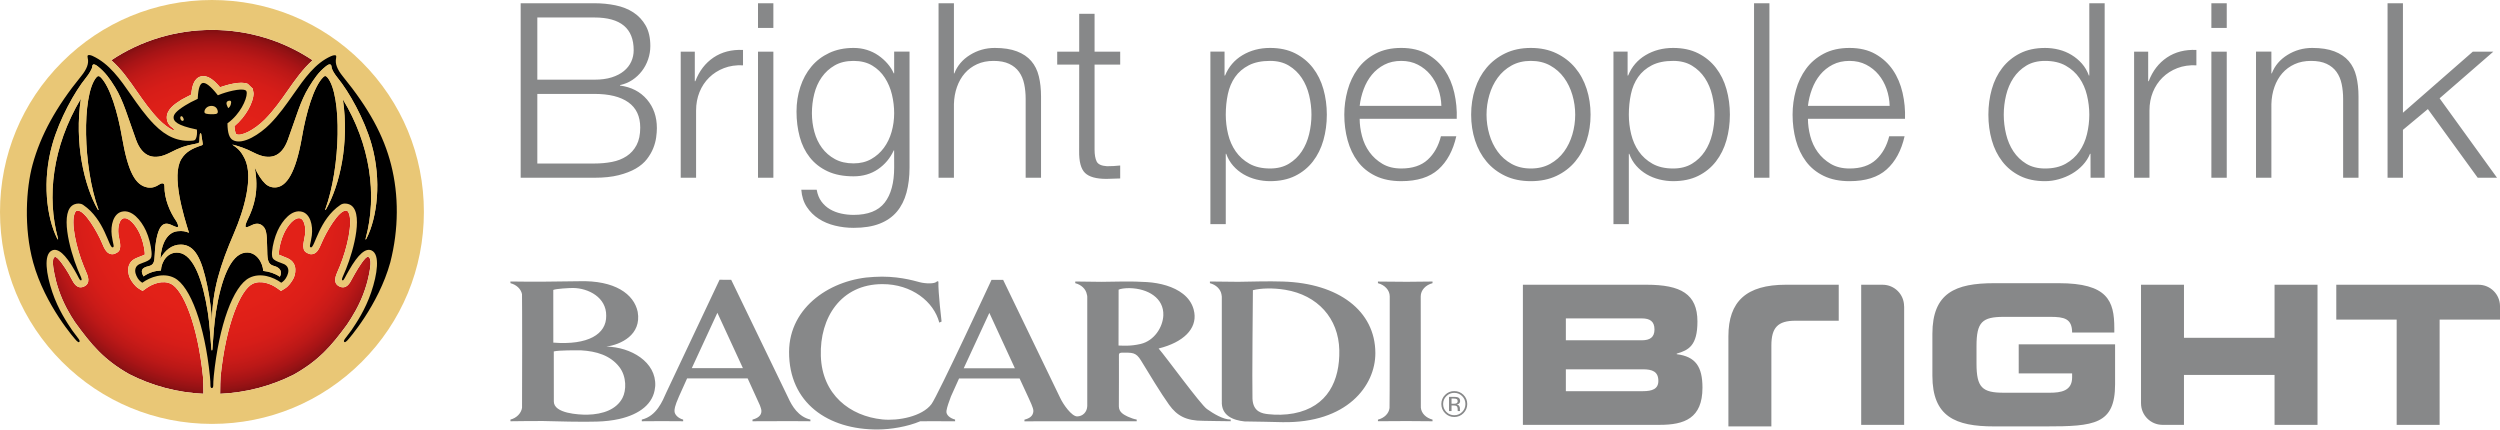
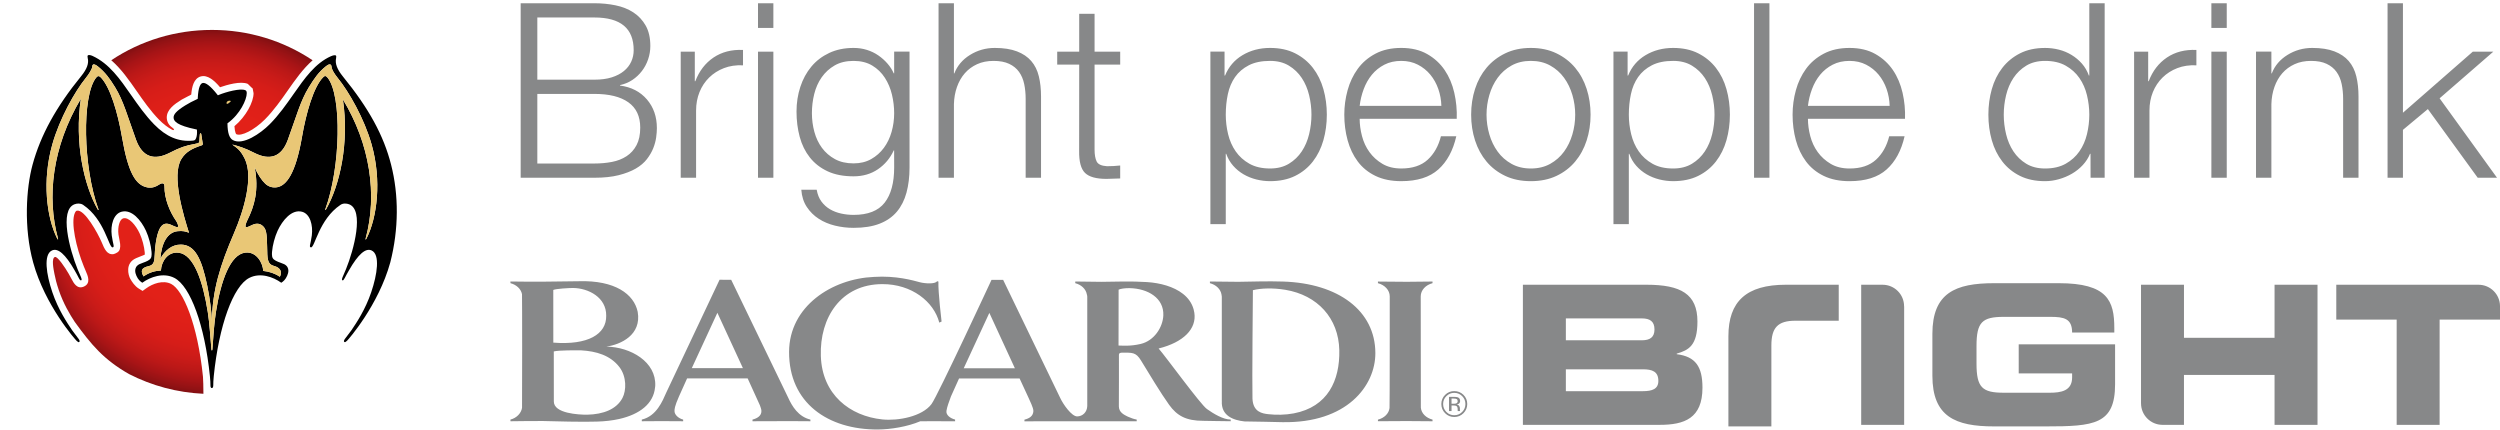
<svg xmlns="http://www.w3.org/2000/svg" xmlns:ns1="http://ns.adobe.com/AdobeSVGViewerExtensions/3.0/" version="1.1" id="Layer_1" width="588.484" height="101.102" viewBox="0 0 588.484 101.102" style="overflow:visible;enable-background:new 0 0 588.484 101.102;" xml:space="preserve">
  <path style="fill:#878889;" d="M394.691,83.377v-0.135c2.829-0.82,4.875-1.913,4.875-7.562c0-6.47-3.916-8.655-11.979-8.655h-29.108  v32.982h32.205c5.783,0,10.066-1.506,10.066-8.748C400.75,86.296,399.112,83.925,394.691,83.377z M368.592,74.951h17.898  c1.869,0,2.963,0.684,2.963,2.596c0,1.869-1.094,2.553-2.963,2.553h-17.898V74.951z M386.721,92.08h-18.129v-5.147h18.129  c2.184,0,3.645,0.502,3.645,2.732C390.366,91.578,388.905,92.08,386.721,92.08z M475.193,87.889h12.571v0.958  c0,3.187-2.642,3.599-5.285,3.599h-10.797c-5.101,0-6.423-1.231-6.423-6.879v-4.1c0-5.649,1.322-6.881,6.423-6.881h10.981  c3.231,0,5.101,0.411,5.101,3.691h9.932v-1.048c0-6.423-1.595-10.568-13.075-10.568h-15.217c-9.112,0-14.531,2.277-14.531,11.936  v9.838c0,9.66,5.419,11.937,14.531,11.937h12.166c11.388,0,16.309-0.453,16.309-9.933v-9.381h-22.686V87.889z M535.417,79.509  h-21.324V67.025H503.98v27.937l0.005,0.006c0.013,2.779,2.264,5.027,5.039,5.038l0.005,0.003h5.063v-5  c0-0.021,0.007-0.038,0.007-0.058c0-0.021-0.007-0.041-0.007-0.06v-6.637h21.324v11.754h10.112V67.025h-10.112V79.509z   M448.208,72.084c0-2.795-2.266-5.056-5.054-5.056c-0.025,0-5.042-0.003-5.042-0.003v32.982h10.112V72.136l-0.017-0.031V72.084z   M406.855,79.143v21.229h10.115V81.329c0-4.192,1.502-5.832,5.646-5.832h10.025c0.062,0,0.12,0.007,0.184,0.007v-8.48h-12.438  C411.092,67.023,406.855,70.942,406.855,79.143z M588.484,72.043c-0.021-2.773-2.276-5.015-5.055-5.015  c-0.008,0-0.015,0.001-0.025,0.001l-0.002-0.004h-33.455v8.199h14.213v24.783h10.111V75.225h14.213v-3.179V72.043z M343.701,94.381  c0-0.415-0.172-0.7-0.52-0.846c-0.193-0.076-0.499-0.117-0.914-0.117h-1.175v3.348h0.591v-1.318h0.468  c0.312,0,0.532,0.033,0.656,0.108c0.213,0.124,0.319,0.378,0.319,0.767v0.263l0.009,0.108c0.006,0.012,0.009,0.028,0.012,0.036  c0,0.013,0.005,0.029,0.009,0.036h0.547l-0.017-0.039c-0.013-0.026-0.025-0.09-0.03-0.178c-0.007-0.09-0.007-0.169-0.007-0.252  v-0.245c0-0.167-0.06-0.338-0.188-0.515c-0.118-0.178-0.31-0.285-0.572-0.331c0.206-0.03,0.368-0.084,0.483-0.16  C343.591,94.907,343.701,94.685,343.701,94.381z M342.78,94.96c-0.129,0.049-0.314,0.079-0.563,0.079h-0.535v-1.221h0.505  c0.326,0,0.564,0.043,0.713,0.127c0.15,0.085,0.225,0.248,0.225,0.487C343.125,94.693,343.007,94.866,342.78,94.96z M342.325,92.062  c-0.842,0-1.561,0.293-2.152,0.885c-0.597,0.598-0.894,1.314-0.894,2.153c0,0.846,0.296,1.566,0.888,2.163  c0.594,0.601,1.312,0.896,2.158,0.896c0.847,0,1.564-0.295,2.164-0.896c0.593-0.599,0.891-1.317,0.891-2.163  c0-0.842-0.298-1.562-0.891-2.153C343.889,92.355,343.172,92.062,342.325,92.062z M344.184,96.968  c-0.508,0.521-1.13,0.773-1.859,0.773c-0.732,0-1.347-0.253-1.861-0.773c-0.506-0.513-0.762-1.137-0.762-1.867  c0-0.728,0.258-1.347,0.771-1.857c0.511-0.517,1.128-0.769,1.853-0.769c0.729,0,1.346,0.252,1.859,0.769  c0.508,0.511,0.766,1.13,0.766,1.857C344.95,95.831,344.692,96.455,344.184,96.968z M185.515,93.572l-13.397-27.713l-2.738-0.005  c0,0-9.096,19.276-12.528,26.521c-0.905,2.059-2.311,5.562-5.776,6.392v0.391l4.602-0.029l5.134,0.029v-0.391  c-1.175-0.305-2.089-1.205-2.036-2.08c0.021-0.362-0.025-0.938,1.056-3.376c0.264-0.631,0.987-2.22,1.908-4.237h14.256  c0,0,2.633,5.743,2.88,6.326c0.111,0.288,0.4,1.082,0.357,1.384c0,1.074-0.921,1.679-2.096,1.983v0.391l9.023-0.029l4.605,0.029  v-0.391C187.904,98.081,186.446,95.613,185.515,93.572z M162.843,86.663c2.65-5.77,6.024-13.034,6.024-13.034l6.012,13.034H162.843z   M154.193,91.203c0.01-0.12,0.04-0.23,0.046-0.352c0.27-5.68-5.773-9.162-11.51-9.264c3.408-0.476,8.315-2.743,7.385-8.172  c-0.872-4.186-5.359-7.476-13.852-7.215c-5.443,0.104-11.211,0.148-16.104,0.062v0.396c1.412,0.364,2.475,1.354,2.719,2.585  c0.048,0.185,0.05,26.602,0.008,26.766c-0.203,1.274-1.282,2.387-2.727,2.758v0.395c3.241-0.04,5.256-0.069,7.722-0.055  c2.183,0.068,9.837,0.261,12.654,0.132c1.882-0.051,3.641-0.255,5.23-0.614C150.574,97.535,153.829,95.037,154.193,91.203z   M130.239,68.254c0.578-0.29,3.713-0.466,4.671-0.466c3.603,0.051,7.848,2.209,7.786,6.538c0.083,4.336-4.291,6.971-12.449,6.325  C130.25,79.76,130.239,68.254,130.239,68.254z M146.525,93.679c-1.389,2.65-4.491,3.856-8.312,3.938  c-1.982,0.009-7.879-0.274-7.843-3.133l-0.012-11.758c1.079-0.301,5.41-0.275,6.473-0.255c3.519,0.207,6.839,1.15,8.988,3.954  C147.525,88.672,147.457,91.901,146.525,93.679z M324.358,66.276v0.383c1.6,0.411,2.778,1.64,2.778,3.107v0.005  c0.009,0.1,0.003,26.108-0.049,26.273c-0.157,1.323-1.254,2.356-2.729,2.739v0.371c2.708-0.022,4.724-0.026,6.808-0.039  c2.302,0.013,3.859,0.031,6.042,0.046v-0.39c-1.506-0.386-2.614-1.448-2.749-2.796c-0.021-0.323-0.029-26.188-0.029-26.21  c0-1.468,1.175-2.696,2.778-3.107v-0.388c-2.183,0.023-3.74,0.055-6.042,0.063C329.082,66.32,327.066,66.295,324.358,66.276z   M272.732,82.034c5.864-1.46,8.988-4.629,8.407-8.418c-0.039-0.273-0.098-0.542-0.168-0.8c-0.416-1.501-1.305-2.7-2.493-3.637  c-2.198-1.733-5.41-2.585-8.489-2.78c-3.769-0.24-7.105-0.103-10.738-0.057c-2.055-0.013-3.625-0.064-6.141-0.079v0.396  c1.432,0.366,2.498,1.374,2.725,2.63c0.051,0.161,0.094,0.349,0.098,0.55v25.732c-0.038,1.437-1.076,2.433-2.371,2.45  c-1.292,0.014-3.313-2.841-4.036-4.43l-13.392-27.711l-2.737-0.007c0,0-12.676,27.307-14.129,29.246  c-2.21,2.946-7.865,3.992-11.566,3.613c-7.633-0.783-14.193-5.834-14.482-14.94c-0.3-9.04,4.75-16.893,14.475-16.912  c6.923-0.016,12.13,4.136,13.406,9.063c0.022,0,0.54-0.251,0.54-0.251s-0.84-6.987-0.747-9.415c-0.007,0.015-0.312-0.08-0.319-0.077  c-0.421,0.716-2.878,0.549-4.03,0.244c-1.658-0.444-5.607-1.596-10.818-1.261c-9.895,0.417-19.95,6.916-19.985,17.657  c-0.037,12.026,9.172,18.313,20.863,18.26c3.083-0.015,7.004-0.658,10.015-1.934l3.073-0.018l5.129,0.025v-0.408  c-1.17-0.305-2.185-1.083-2.031-2.062c0.154-0.975,0.573-2.062,1.052-3.374c0.27-0.628,0.988-2.222,1.909-4.236h14.255l2.076,4.485  c0.26,0.657,1.217,2.437,1.166,3.222c-0.076,1.165-0.925,1.686-2.102,1.99v0.384l26.427-0.014l-0.004-0.395  c-0.613-0.1-1.343-0.354-2.084-0.684c-0.903-0.454-2.09-0.983-2.115-2.419c0.002,0.005,0.042-12.186,0.016-12.172  c0.026-0.346,0.251-0.434,0.634-0.467c2.466,0,3.338-0.185,4.567,1.846c1.683,2.771,4.749,7.842,6.613,10.421  c1.862,2.583,3.983,3.771,8.053,3.771c1.865,0,3.306,0.098,6.443,0.098v-0.395c-1.783,0-4.071-1.391-5.596-2.482  C282.575,95.193,274.437,83.977,272.732,82.034z M226.857,86.683c2.651-5.769,6.028-13.033,6.028-13.033l6.009,13.033H226.857z   M268.498,80.964c-2.494,0.587-4.269,0.373-5.203,0.373c0,0,0.038-13.119,0.018-13.144c0.338-0.213,1.525-0.391,2.597-0.368  c4.305,0.093,8.092,2.337,7.93,6.4C273.729,77.051,271.677,80.222,268.498,80.964z M302.015,66.274  c-3.732-0.119-6.911,0.015-10.544,0.062c-2.062-0.013-4-0.053-6.665-0.072v0.396c1.442,0.369,2.521,1.404,2.729,2.675  c0.041,0.16,0.063,0.321,0.07,0.504v24.563h0.006c-0.195,3.438,2.662,4.517,5.339,4.8c3.081,0.029,6.313,0.123,8.882,0.174  c15.216,0.289,21.937-8.562,21.918-16.264C323.729,73.143,315.052,66.682,302.015,66.274z M304.548,97.306  c-2.019,0.382-4.162,0.397-5.996,0.19c-1.394-0.153-3.602-0.488-3.728-3.67c-0.11-3.566,0.101-25.517,0.101-25.517  c1.836-0.479,4.769-0.571,7.623-0.093c7.57,1.255,12.557,6.678,12.716,14.214C315.412,89.574,312.542,95.776,304.548,97.306z   M416.511,0.766h-3.62V41.84h3.62V0.766z M406.397,20.981c-0.537-1.898-1.363-3.568-2.477-5.007  c-1.111-1.438-2.504-2.579-4.173-3.424c-1.671-0.843-3.64-1.267-5.902-1.267c-2.42,0-4.579,0.567-6.479,1.698  c-1.9,1.131-3.273,2.733-4.117,4.804h-0.121v-5.638h-3.331v40.614h3.619v-16.56h0.102c0.383,1.074,0.931,2.014,1.641,2.818  c0.712,0.805,1.528,1.476,2.449,2.013c0.922,0.537,1.922,0.939,2.997,1.208c1.075,0.268,2.152,0.402,3.229,0.402  c2.266,0,4.235-0.412,5.906-1.236s3.062-1.957,4.179-3.396c1.113-1.438,1.939-3.107,2.478-5.005  c0.537-1.899,0.807-3.903,0.807-6.015C407.204,24.885,406.934,22.881,406.397,20.981z M403.039,31.575  c-0.366,1.516-0.942,2.868-1.729,4.058s-1.796,2.159-3.025,2.908c-1.23,0.748-2.709,1.122-4.438,1.122  c-1.921,0-3.543-0.374-4.868-1.122c-1.324-0.749-2.401-1.719-3.228-2.908s-1.42-2.542-1.787-4.058  c-0.364-1.516-0.547-3.041-0.547-4.578c0-1.688,0.165-3.298,0.491-4.834c0.325-1.534,0.892-2.879,1.699-4.029  c0.807-1.151,1.882-2.071,3.227-2.763s3.016-1.037,5.013-1.037c1.729,0,3.207,0.374,4.438,1.124  c1.229,0.747,2.238,1.718,3.025,2.905c0.787,1.19,1.363,2.542,1.729,4.059c0.365,1.517,0.548,3.042,0.548,4.575  C403.586,28.534,403.404,30.06,403.039,31.575z M224.547,24.521c0.038-1.457,0.278-2.81,0.72-4.058  c0.442-1.246,1.057-2.32,1.846-3.223c0.788-0.9,1.748-1.611,2.881-2.129c1.133-0.519,2.43-0.777,3.89-0.777  c1.459,0,2.679,0.229,3.659,0.69c0.98,0.46,1.758,1.094,2.334,1.899c0.577,0.807,0.981,1.756,1.211,2.849  c0.23,1.095,0.346,2.272,0.346,3.537v18.53h3.619V22.736c0-1.765-0.173-3.356-0.519-4.776c-0.346-1.419-0.941-2.617-1.787-3.597  c-0.845-0.977-1.969-1.734-3.371-2.272c-1.404-0.536-3.142-0.807-5.217-0.807c-2.113,0-4.054,0.549-5.821,1.644  c-1.767,1.094-2.998,2.544-3.689,4.348h-0.101V0.766h-3.618V41.84h3.618V24.521z M288.539,36.203h0.099  c0.385,1.074,0.932,2.014,1.643,2.818c0.711,0.805,1.528,1.476,2.449,2.013c0.923,0.537,1.922,0.939,2.999,1.208  c1.075,0.268,2.15,0.402,3.226,0.402c2.268,0,4.237-0.412,5.908-1.236c1.67-0.824,3.063-1.957,4.178-3.396  c1.113-1.438,1.939-3.107,2.477-5.005c0.538-1.899,0.808-3.903,0.808-6.015c0-2.108-0.27-4.112-0.807-6.012  c-0.537-1.898-1.363-3.568-2.476-5.007c-1.114-1.438-2.504-2.579-4.175-3.424c-1.669-0.843-3.638-1.267-5.902-1.267  c-2.419,0-4.579,0.567-6.479,1.698c-1.9,1.131-3.272,2.733-4.117,4.804h-0.12v-5.638h-3.332v40.614h3.619V36.203z M289.028,22.163  c0.327-1.534,0.893-2.879,1.7-4.029c0.806-1.151,1.882-2.071,3.226-2.763s3.016-1.037,5.014-1.037c1.729,0,3.208,0.374,4.438,1.124  c1.229,0.747,2.237,1.718,3.025,2.905c0.787,1.19,1.364,2.542,1.729,4.059c0.366,1.517,0.548,3.042,0.548,4.575  c0,1.537-0.183,3.062-0.548,4.578c-0.365,1.516-0.941,2.868-1.729,4.058c-0.788,1.189-1.797,2.159-3.025,2.908  c-1.229,0.748-2.709,1.122-4.438,1.122c-1.922,0-3.543-0.374-4.869-1.122c-1.327-0.749-2.4-1.719-3.227-2.908  c-0.827-1.189-1.422-2.542-1.788-4.058c-0.365-1.516-0.546-3.041-0.546-4.578C288.539,25.31,288.7,23.699,289.028,22.163z   M551.212,19.772c0.23,1.095,0.346,2.272,0.346,3.537v18.53h3.62V22.736c0-1.765-0.177-3.356-0.521-4.776  c-0.346-1.419-0.943-2.617-1.786-3.597c-0.847-0.977-1.97-1.734-3.372-2.272c-1.402-0.536-3.142-0.807-5.215-0.807  c-2.114,0-4.055,0.549-5.823,1.642c-1.766,1.094-2.999,2.542-3.688,4.345h-0.103v-5.121h-3.618v29.69h3.618V24.521  c0.037-1.457,0.279-2.81,0.721-4.058c0.441-1.246,1.058-2.32,1.846-3.223c0.787-0.9,1.749-1.611,2.882-2.129  c1.132-0.519,2.43-0.777,3.89-0.777c1.461,0,2.678,0.229,3.658,0.69c0.979,0.46,1.758,1.094,2.334,1.899  C550.579,17.73,550.983,18.68,551.212,19.772z M524.162,0.766h-3.618v5.81h3.618V0.766z M565.637,30.565l5.868-4.89l11.732,16.164  h4.545l-13.517-18.695l12.654-10.989h-4.831l-16.452,14.383V0.766h-3.62V41.84h3.62V30.565z M471.332,38.013  c1.109,1.438,2.5,2.571,4.168,3.396c1.667,0.824,3.633,1.236,5.894,1.236c1.073,0,2.156-0.153,3.249-0.46  c1.092-0.309,2.119-0.738,3.078-1.294c0.958-0.557,1.81-1.237,2.559-2.042c0.747-0.806,1.312-1.688,1.695-2.647h0.119l0.015,5.639  h3.316V0.766h-3.616v17.021h-0.102c-0.385-1.074-0.931-2.013-1.64-2.818c-0.711-0.806-1.526-1.486-2.446-2.042  c-0.922-0.557-1.908-0.97-2.965-1.237c-1.056-0.268-2.14-0.404-3.252-0.404c-2.263,0-4.229,0.424-5.899,1.267  c-1.667,0.845-3.059,1.985-4.172,3.424c-1.112,1.438-1.938,3.108-2.475,5.007c-0.537,1.899-0.805,3.903-0.805,6.012  c0,2.111,0.268,4.115,0.805,6.015C469.395,34.905,470.217,36.574,471.332,38.013z M472.217,22.422  c0.364-1.517,0.941-2.868,1.726-4.059c0.788-1.188,1.794-2.158,3.021-2.905c1.228-0.75,2.705-1.124,4.43-1.124  c1.919,0,3.539,0.374,4.861,1.124c1.324,0.747,2.396,1.718,3.222,2.905c0.825,1.19,1.42,2.542,1.785,4.059  c0.363,1.517,0.547,3.042,0.547,4.575c0,1.537-0.184,3.062-0.547,4.578c-0.365,1.516-0.96,2.868-1.785,4.058  s-1.897,2.159-3.222,2.908c-1.322,0.748-2.942,1.122-4.861,1.122c-1.725,0-3.202-0.374-4.43-1.122  c-1.227-0.749-2.232-1.719-3.021-2.908c-0.784-1.189-1.361-2.542-1.726-4.058c-0.363-1.516-0.546-3.041-0.546-4.578  C471.671,25.464,471.854,23.938,472.217,22.422z M524.162,12.158h-3.618V41.84h3.618V12.158z M254.022,35.497  c-0.039,2.531,0.421,4.265,1.38,5.204c0.958,0.938,2.645,1.407,5.062,1.407c0.536,0,1.073-0.017,1.61-0.05  c0.537-0.033,1.075-0.051,1.612-0.051v-3.049c-1.034,0.112-2.069,0.167-3.102,0.167c-1.302-0.076-2.115-0.45-2.441-1.12  c-0.326-0.671-0.488-1.601-0.488-2.789V15.205h6.032v-3.048h-6.032V3.245h-3.618v8.912h-5.177v3.048h5.177L254.022,35.497z   M145.634,41.236c1.588-0.403,2.93-0.921,4.021-1.553c1.092-0.635,1.963-1.374,2.615-2.216c0.65-0.846,1.149-1.698,1.493-2.562  c0.345-0.863,0.574-1.707,0.689-2.533c0.116-0.825,0.173-1.562,0.173-2.215c0-2.686-0.785-4.939-2.355-6.763  c-1.57-1.822-3.678-2.906-6.32-3.252v-0.114c1.075-0.229,2.041-0.633,2.905-1.208c0.862-0.574,1.611-1.275,2.244-2.099  c0.633-0.824,1.122-1.743,1.467-2.76c0.345-1.016,0.519-2.061,0.519-3.134c0-1.916-0.365-3.517-1.092-4.802  c-0.728-1.283-1.696-2.317-2.903-3.104c-1.207-0.786-2.607-1.342-4.197-1.667c-1.59-0.326-3.247-0.489-4.97-0.489h-17.36V41.84  h17.353C142.138,41.84,144.044,41.639,145.634,41.236z M126.483,4.116h13.437c6.163,0,9.245,2.563,9.245,7.693  c0,0.958-0.191,1.856-0.574,2.699c-0.384,0.842-0.958,1.579-1.723,2.209c-0.765,0.633-1.723,1.129-2.871,1.494  c-1.148,0.364-2.508,0.545-4.077,0.545h-13.437V4.116z M126.483,38.49V22.106h13.432c3.482,0,6.15,0.661,8.006,1.984  c1.857,1.321,2.785,3.305,2.785,5.948c0,1.649-0.287,3.02-0.861,4.111c-0.575,1.092-1.358,1.965-2.354,2.615  c-0.994,0.651-2.142,1.102-3.443,1.351c-1.302,0.25-2.679,0.374-4.133,0.374H126.483z M445.582,16.492  c-1.057-1.554-2.428-2.809-4.115-3.768s-3.721-1.44-6.099-1.44c-2.34,0-4.364,0.453-6.07,1.354  c-1.707,0.901-3.099,2.092-4.172,3.567c-1.075,1.478-1.872,3.156-2.389,5.035s-0.774,3.797-0.774,5.753  c0,2.111,0.258,4.115,0.774,6.015c0.519,1.897,1.316,3.566,2.392,5.005c1.073,1.438,2.465,2.571,4.171,3.396  c1.709,0.824,3.734,1.236,6.076,1.236c3.761,0,6.666-0.918,8.721-2.757c2.054-1.837,3.464-4.443,4.232-7.818h-3.619  c-0.576,2.301-1.613,4.142-3.112,5.522c-1.497,1.38-3.571,2.071-6.222,2.071c-1.73,0-3.209-0.364-4.438-1.094  c-1.229-0.729-2.247-1.651-3.055-2.766c-0.807-1.112-1.393-2.372-1.758-3.773c-0.363-1.4-0.547-2.755-0.547-4.061h22.85  c0.076-2.07-0.115-4.113-0.575-6.128C447.391,19.83,446.634,18.046,445.582,16.492z M425.579,24.922  c0.153-1.343,0.471-2.656,0.951-3.941c0.479-1.284,1.121-2.417,1.929-3.396c0.806-0.978,1.783-1.764,2.937-2.358  c1.15-0.595,2.476-0.893,3.973-0.893c1.457,0,2.762,0.298,3.915,0.893c1.15,0.595,2.131,1.381,2.938,2.358  c0.805,0.979,1.427,2.1,1.87,3.366c0.44,1.266,0.682,2.59,0.72,3.971H425.579z M366.375,41.408c1.746-0.824,3.214-1.947,4.405-3.367  c1.19-1.419,2.093-3.078,2.707-4.978c0.614-1.897,0.922-3.922,0.922-6.07c0-2.146-0.308-4.171-0.922-6.069s-1.517-3.559-2.707-4.978  c-1.191-1.419-2.659-2.551-4.405-3.396c-1.749-0.843-3.754-1.267-6.021-1.267c-2.266,0-4.271,0.424-6.02,1.267  c-1.747,0.845-3.215,1.977-4.406,3.396s-2.094,3.079-2.708,4.978c-0.613,1.898-0.921,3.923-0.921,6.069  c0,2.148,0.308,4.173,0.921,6.07c0.614,1.899,1.517,3.559,2.708,4.978c1.191,1.42,2.659,2.543,4.406,3.367  c1.748,0.824,3.754,1.236,6.02,1.236C362.621,42.645,364.625,42.232,366.375,41.408z M352.542,35.692  c-0.865-1.189-1.52-2.542-1.96-4.059c-0.442-1.516-0.662-3.062-0.662-4.637c0-1.572,0.22-3.116,0.662-4.632  c0.44-1.517,1.095-2.869,1.96-4.059c0.863-1.189,1.95-2.149,3.258-2.878s2.825-1.095,4.555-1.095c1.729,0,3.249,0.366,4.555,1.095  c1.308,0.729,2.393,1.688,3.258,2.878c0.866,1.189,1.518,2.542,1.962,4.059c0.441,1.516,0.662,3.06,0.662,4.632  c0,1.575-0.221,3.121-0.662,4.637c-0.444,1.517-1.096,2.869-1.962,4.059c-0.865,1.188-1.95,2.148-3.258,2.877  c-1.306,0.729-2.826,1.094-4.555,1.094c-1.729,0-3.247-0.364-4.555-1.094C354.492,37.841,353.405,36.881,352.542,35.692z   M342.805,32.069h-3.618c-0.577,2.301-1.613,4.142-3.112,5.522c-1.498,1.38-3.573,2.071-6.224,2.071  c-1.729,0-3.208-0.364-4.437-1.094c-1.229-0.729-2.248-1.651-3.054-2.766c-0.807-1.112-1.393-2.372-1.757-3.773  c-0.365-1.4-0.547-2.755-0.547-4.061h22.85c0.077-2.07-0.115-4.113-0.576-6.128c-0.459-2.012-1.217-3.796-2.271-5.35  c-1.056-1.554-2.427-2.809-4.116-3.768c-1.688-0.959-3.721-1.44-6.097-1.44c-2.34,0-4.365,0.453-6.07,1.354  c-1.708,0.901-3.098,2.092-4.172,3.567c-1.074,1.478-1.871,3.156-2.388,5.035c-0.519,1.879-0.778,3.797-0.778,5.753  c0,2.111,0.259,4.115,0.778,6.015c0.518,1.897,1.313,3.566,2.389,5.005c1.075,1.438,2.466,2.571,4.174,3.396  c1.708,0.824,3.733,1.236,6.074,1.236c3.761,0,6.668-0.918,8.722-2.757C340.626,38.051,342.037,35.444,342.805,32.069z   M321.006,20.98c0.479-1.284,1.123-2.417,1.929-3.396c0.807-0.978,1.786-1.764,2.936-2.358c1.152-0.595,2.476-0.893,3.975-0.893  c1.458,0,2.763,0.298,3.914,0.893c1.153,0.595,2.131,1.381,2.937,2.358c0.806,0.979,1.429,2.1,1.872,3.366  c0.441,1.266,0.681,2.59,0.72,3.971h-19.231C320.21,23.579,320.526,22.266,321.006,20.98z M190.639,37.073  c1.095,1.382,2.487,2.466,4.179,3.253c1.691,0.787,3.727,1.18,6.109,1.18c2.191,0,4.102-0.557,5.735-1.668  c1.634-1.112,2.872-2.591,3.718-4.43h0.092l0.009,4.026c0,3.603-0.748,6.361-2.243,8.277c-1.496,1.914-3.932,2.873-7.307,2.873  c-0.997,0-1.974-0.105-2.933-0.317c-0.959-0.21-1.831-0.547-2.618-1.005c-0.787-0.462-1.458-1.066-2.014-1.813  c-0.557-0.748-0.929-1.677-1.121-2.79h-3.625c0.115,1.573,0.546,2.925,1.295,4.057c0.747,1.131,1.688,2.061,2.818,2.789  c1.131,0.729,2.407,1.266,3.825,1.61c1.419,0.346,2.876,0.519,4.372,0.519c2.416,0,4.459-0.325,6.127-0.979  c1.667-0.651,3.02-1.592,4.054-2.818c1.034-1.228,1.79-2.725,2.269-4.488c0.478-1.765,0.718-3.739,0.718-5.928V12.149h-3.619v5.12  h-0.101c-0.346-0.805-0.835-1.573-1.471-2.302c-0.633-0.729-1.354-1.371-2.16-1.927c-0.809-0.557-1.702-0.988-2.682-1.295  c-0.979-0.308-2.026-0.462-3.141-0.462c-2.151,0-4.062,0.396-5.734,1.182c-1.672,0.787-3.074,1.86-4.208,3.223  s-1.999,2.954-2.594,4.778c-0.596,1.822-0.893,3.751-0.893,5.784c0,2.112,0.25,4.096,0.749,5.959  C188.746,34.071,189.544,35.692,190.639,37.073z M191.663,22.136c0.366-1.478,0.951-2.793,1.758-3.943  c0.807-1.151,1.825-2.083,3.055-2.793c1.229-0.711,2.709-1.065,4.438-1.065s3.199,0.366,4.408,1.095  c1.211,0.729,2.2,1.688,2.969,2.879c0.768,1.189,1.326,2.514,1.672,3.972c0.346,1.458,0.518,2.918,0.518,4.375  c0,1.497-0.202,2.957-0.605,4.376c-0.403,1.42-1.009,2.676-1.815,3.771c-0.806,1.094-1.806,1.978-2.996,2.648  c-1.192,0.672-2.575,1.007-4.15,1.007c-1.691,0-3.15-0.335-4.38-1.007c-1.229-0.671-2.248-1.555-3.054-2.648  c-0.808-1.095-1.403-2.351-1.787-3.771c-0.384-1.419-0.576-2.879-0.576-4.376C191.116,25.119,191.298,23.613,191.663,22.136z   M505.97,26.018c0-1.572,0.269-3.021,0.806-4.346c0.537-1.322,1.295-2.463,2.273-3.422c0.977-0.959,2.138-1.697,3.479-2.216  c1.342-0.518,2.839-0.737,4.487-0.662v-3.617c-2.685-0.116-4.995,0.479-6.932,1.782c-1.938,1.304-3.368,3.164-4.294,5.58h-0.122  v-6.96h-3.314V41.84h3.616V26.018z M182.046,12.158h-3.618V41.84h3.618V12.158z M182.046,0.766h-3.618v5.81h3.618V0.766z   M163.855,26.018c0-1.572,0.269-3.021,0.806-4.346c0.537-1.322,1.294-2.463,2.271-3.422c0.979-0.959,2.138-1.697,3.48-2.216  c1.342-0.518,2.838-0.737,4.487-0.662v-3.617c-2.684-0.116-4.995,0.479-6.933,1.782c-1.935,1.304-3.367,3.164-4.293,5.58h-0.121  v-6.96h-3.316V41.84h3.618V26.018z" />
  <g>
    <g>
      <g>
        <g>
          <g>
            <g>
              <path d="M54.554,33.095L54.554,33.095L54.554,33.095z" />
-               <path d="M55.129,32.978L55.129,32.978L55.129,32.978z" />
              <g>
                <radialGradient id="XMLID_4_" cx="49.81" cy="49.879" r="43.343" gradientUnits="userSpaceOnUse">
                  <stop offset="0.202" style="stop-color:#E32118" />
                  <stop offset="0.534" style="stop-color:#E22118" />
                  <stop offset="0.653" style="stop-color:#DD1F18" />
                  <stop offset="0.739" style="stop-color:#D61D18" />
                  <stop offset="0.807" style="stop-color:#CA1B18" />
                  <stop offset="0.866" style="stop-color:#BB1817" />
                  <stop offset="0.919" style="stop-color:#A81416" />
                  <stop offset="0.965" style="stop-color:#921214" />
                  <stop offset="1" style="stop-color:#7C0E11" />
                  <ns1:midPointStop offset="0.202" style="stop-color:#E32118" />
                  <ns1:midPointStop offset="0.87" style="stop-color:#E32118" />
                  <ns1:midPointStop offset="1" style="stop-color:#7C0E11" />
                </radialGradient>
                <path style="fill:url(#XMLID_4_);" d="M47.778,88.675c-1.264-12.48-4.729-20.432-7.486-21.836         c-1.929-0.978-4.358-0.064-5.858,1.02l-0.873,0.624l-0.911-0.562c-0.899-0.558-1.585-1.562-2.005-2.33         c-0.412-0.767-1.29-3.643,1.387-4.816l1.03-0.42c0.092-0.033,0.962-0.391,0.962-0.391c0.004-0.005,0.028-0.015,0.051-0.03         c0.005-0.062,0.008-0.122,0.008-0.122l-0.015-0.406c-0.115-1.353-0.582-3.128-1.172-4.411c-0.943-2.046-2.58-3.938-3.879-3.6         c-0.842,0.227-1.367,1.975-1.126,3.826l0.296,1.608c0.165,0.743,0.207,1.69-0.173,2.226         c-0.375,0.538-1.293,0.767-1.293,0.767c-1.526,0.205-2.118-1.196-2.795-2.815c-0.865-2.039-4.009-7.801-5.825-7.414         c-0.089,0.016-0.292,0.104-0.484,0.545c-0.984,2.226,0.308,8.146,2.123,12.594l0.461,1.091         c0.472,1.074,1.258,2.866-0.442,3.63c-1.605,0.73-2.447-0.896-2.859-1.682l-0.737-1.345         c-0.828-1.437-2.615-4.111-3.221-3.937c-0.895,0.268-0.316,2.966-0.13,3.953c0.191,1.041,0.51,2.302,1.014,3.801         c1.084,3.22,2.642,5.815,3.783,7.544c3.918,5.394,6.777,8.843,12.767,12.265c5.389,2.755,11.321,4.357,17.508,4.641         C47.874,91.193,47.844,89.271,47.778,88.675z" />
                <radialGradient id="XMLID_5_" cx="49.791" cy="49.879" r="43.342" gradientUnits="userSpaceOnUse">
                  <stop offset="0.202" style="stop-color:#E32118" />
                  <stop offset="0.534" style="stop-color:#E22118" />
                  <stop offset="0.653" style="stop-color:#DD1F18" />
                  <stop offset="0.739" style="stop-color:#D61D18" />
                  <stop offset="0.807" style="stop-color:#CA1B18" />
                  <stop offset="0.866" style="stop-color:#BB1817" />
                  <stop offset="0.919" style="stop-color:#A81416" />
                  <stop offset="0.965" style="stop-color:#921214" />
                  <stop offset="1" style="stop-color:#7C0E11" />
                  <ns1:midPointStop offset="0.202" style="stop-color:#E32118" />
                  <ns1:midPointStop offset="0.87" style="stop-color:#E32118" />
                  <ns1:midPointStop offset="1" style="stop-color:#7C0E11" />
                </radialGradient>
-                 <path style="fill:url(#XMLID_5_);" d="M67.055,67.921l-0.914,0.562l-0.87-0.624c-1.496-1.084-3.934-1.997-5.855-1.02         c-2.77,1.404-6.223,9.355-7.493,21.836c-0.058,0.597-0.089,2.519-0.101,4.021c6.098-0.269,11.965-1.812,17.291-4.5         c5.923-3.336,8.812-6.663,12.562-11.77c1.136-1.697,2.977-4.539,4.2-8.184c0.509-1.499,0.828-2.76,1.021-3.801         c0.177-0.987,0.748-3.708-0.255-3.985c-0.61-0.17-2.279,2.532-3.1,3.969l-0.747,1.345c-0.399,0.785-1.243,2.412-2.853,1.682         c-1.7-0.764-0.912-2.556-0.444-3.63l0.471-1.091c1.812-4.447,3.102-10.368,2.122-12.594c-0.195-0.44-0.395-0.529-0.484-0.545         c-1.826-0.387-4.966,5.375-5.823,7.414c-0.686,1.619-1.273,3.021-2.798,2.815c0,0-0.924-0.229-1.299-0.767         c-0.375-0.535-0.33-1.482-0.172-2.226l0.296-1.608c0.234-1.852-0.278-3.6-1.129-3.826c-1.291-0.338-2.926,1.554-3.871,3.6         c-0.592,1.283-1.065,3.059-1.172,4.411l-0.014,0.406c0,0,0,0.061,0.006,0.122c0.022,0.016,0.039,0.025,0.045,0.03         c0,0,0.879,0.357,0.964,0.391l1.026,0.42c2.679,1.174,1.806,4.05,1.387,4.816C68.639,66.358,67.958,67.363,67.055,67.921z" />
                <radialGradient id="XMLID_6_" cx="49.786" cy="50.132" r="43.418" gradientUnits="userSpaceOnUse">
                  <stop offset="0.202" style="stop-color:#E32118" />
                  <stop offset="0.534" style="stop-color:#E22118" />
                  <stop offset="0.653" style="stop-color:#DD1F18" />
                  <stop offset="0.739" style="stop-color:#D61D18" />
                  <stop offset="0.807" style="stop-color:#CA1B18" />
                  <stop offset="0.866" style="stop-color:#BB1817" />
                  <stop offset="0.919" style="stop-color:#A81416" />
                  <stop offset="0.965" style="stop-color:#921214" />
                  <stop offset="1" style="stop-color:#7C0E11" />
                  <ns1:midPointStop offset="0.202" style="stop-color:#E32118" />
                  <ns1:midPointStop offset="0.87" style="stop-color:#E32118" />
                  <ns1:midPointStop offset="1" style="stop-color:#7C0E11" />
                </radialGradient>
                <path style="fill:url(#XMLID_6_);" d="M32.21,21.497c1.573,2.259,3.207,4.596,5.19,6.636         c1.043,1.062,2.074,1.863,3.125,2.409c0.454,0.24,0.581-0.099,0.225-0.344c-0.906-0.607-1.377-1.339-1.478-2.231         c-0.013-0.109-0.019-0.213-0.019-0.313c0-1.86,1.796-3.143,3.51-4.205c0,0,1.361-0.721,2.255-1.191         c0.155-1.859,0.601-3.79,2.227-4.261c1.621-0.452,3.18,0.928,4.553,2.538c1.587-0.55,4.834-1.521,6.535-0.791         c0,0,1.133,1.133,1.143,1.078c0,0.01,0.211,1.119,0.211,1.119c0,2.055-1.738,5.445-4.501,7.76         c0.094,1.518,0.402,1.863,0.412,1.867l0,0c1.137,0.63,4.287-0.981,6.74-3.439c2.113-2.136,3.799-4.544,5.428-6.869         c1.766-2.528,3.578-5.095,5.82-7.072c-6.959-4.648-15.14-7.144-23.691-7.144c-8.561,0-16.737,2.495-23.7,7.135         C28.512,16.196,30.332,18.789,32.21,21.497z" />
              </g>
              <g>
-                 <path style="fill:#E9C776;" d="M85.17,14.615C75.75,5.196,63.221,0,49.895,0C36.561,0,24.037,5.196,14.613,14.615         C5.19,24.038,0,36.56,0,49.889c0,13.335,5.19,25.858,14.613,35.283c9.424,9.415,21.948,14.613,35.282,14.613         c13.326,0,25.859-5.198,35.275-14.613c9.425-9.425,14.611-21.948,14.611-35.283C99.782,36.56,94.596,24.038,85.17,14.615z          M30.375,88.051c-5.99-3.422-8.849-6.871-12.767-12.265c-1.141-1.729-2.699-4.324-3.783-7.544         c-0.503-1.499-0.822-2.76-1.014-3.801c-0.186-0.987-0.764-3.686,0.13-3.953c0.605-0.175,2.393,2.5,3.221,3.937l0.737,1.345         c0.412,0.785,1.254,2.412,2.859,1.682c1.7-0.764,0.914-2.556,0.442-3.63l-0.461-1.091         c-1.815-4.447-3.107-10.368-2.123-12.594c0.192-0.44,0.395-0.529,0.484-0.545c1.816-0.387,4.96,5.375,5.825,7.414         c0.677,1.619,1.269,3.021,2.795,2.815c0,0,0.918-0.229,1.293-0.767c0.38-0.535,0.338-1.482,0.173-2.226l-0.296-1.608         c-0.241-1.852,0.285-3.6,1.126-3.826c1.299-0.338,2.936,1.554,3.879,3.6c0.59,1.283,1.057,3.059,1.172,4.411l0.015,0.406         c0,0-0.003,0.061-0.008,0.122c-0.023,0.016-0.047,0.025-0.051,0.03c0,0-0.87,0.357-0.962,0.391l-1.03,0.42         c-2.676,1.174-1.799,4.05-1.387,4.816c0.42,0.768,1.106,1.772,2.005,2.33l0.911,0.562l0.873-0.624         c1.5-1.084,3.93-1.997,5.858-1.02c2.757,1.404,6.222,9.355,7.486,21.836c0.066,0.597,0.096,2.519,0.105,4.017         C41.696,92.408,35.764,90.806,30.375,88.051z M51.923,88.675c1.27-12.48,4.723-20.432,7.493-21.836         c1.921-0.978,4.359-0.064,5.855,1.02l0.87,0.624l0.914-0.562c0.903-0.558,1.584-1.562,1.999-2.33         c0.419-0.767,1.292-3.643-1.387-4.816l-1.026-0.42c-0.085-0.033-0.964-0.391-0.964-0.391         c-0.006-0.005-0.023-0.015-0.045-0.03c-0.006-0.062-0.006-0.122-0.006-0.122l0.014-0.406         c0.107-1.353,0.581-3.128,1.172-4.411c0.945-2.046,2.581-3.938,3.871-3.6c0.851,0.227,1.363,1.975,1.129,3.826l-0.296,1.608         c-0.157,0.743-0.203,1.69,0.172,2.226c0.375,0.538,1.299,0.767,1.299,0.767c1.525,0.205,2.113-1.196,2.798-2.815         c0.856-2.039,3.997-7.801,5.823-7.414c0.089,0.016,0.289,0.104,0.484,0.545c0.98,2.226-0.31,8.146-2.122,12.594L79.5,63.821         c-0.468,1.074-1.256,2.866,0.444,3.63c1.61,0.73,2.453-0.896,2.853-1.682l0.747-1.345c0.82-1.437,2.49-4.139,3.1-3.969         c1.003,0.277,0.432,2.998,0.255,3.985c-0.194,1.041-0.513,2.302-1.021,3.801c-1.223,3.645-3.064,6.486-4.2,8.184         c-3.75,5.106-6.639,8.434-12.562,11.77c-5.326,2.688-11.193,4.231-17.291,4.5C51.834,91.193,51.866,89.271,51.923,88.675z          M73.586,14.187c-2.242,1.978-4.055,4.544-5.82,7.072c-1.629,2.325-3.315,4.733-5.428,6.869         c-2.453,2.458-5.604,4.069-6.74,3.439l0,0c-0.01-0.004-0.317-0.35-0.412-1.867c2.764-2.314,4.501-5.705,4.501-7.76         c0,0-0.211-1.109-0.211-1.119c-0.01,0.055-1.143-1.078-1.143-1.078c-1.701-0.729-4.948,0.241-6.535,0.791         c-1.374-1.61-2.932-2.99-4.553-2.538c-1.626,0.471-2.072,2.401-2.227,4.261c-0.894,0.471-2.255,1.191-2.255,1.191         c-1.714,1.062-3.51,2.345-3.51,4.205c0,0.101,0.006,0.204,0.019,0.313c0.1,0.893,0.572,1.624,1.478,2.231         c0.355,0.245,0.229,0.584-0.225,0.344c-1.05-0.546-2.082-1.347-3.125-2.409c-1.984-2.04-3.617-4.377-5.19-6.636         c-1.878-2.708-3.698-5.301-6.015-7.319c6.963-4.64,15.139-7.135,23.7-7.135C58.446,7.043,66.627,9.538,73.586,14.187z" />
-               </g>
+                 </g>
              <path d="M92.062,38.77c-1.742-6.867-5.238-13.272-11.347-20.767c-1.375-1.698-1.883-3.06-1.6-4.314        c0.068-0.321,0.048-0.542-0.062-0.629c-0.124-0.098-0.496-0.11-1.157,0.177c-3.709,1.652-6.195,5.189-8.817,8.939        c-1.68,2.404-3.416,4.879-5.6,7.08c-2.196,2.204-6.307,5.014-8.661,3.722c-0.838-0.462-1.244-1.679-1.274-3.828l-0.007-0.117        l0.1-0.077c2.876-2.097,4.445-5.502,4.445-7.015c0-0.188-0.02-0.345-0.077-0.467c-0.036-0.11-0.131-0.19-0.291-0.252        c-1.124-0.478-4.407,0.374-6.26,1.14l-0.16,0.076l-0.115-0.142c-1.601-2.032-2.784-2.953-3.509-2.749        c-0.44,0.125-0.994,0.846-1.119,3.579l-0.01,0.147l-0.135,0.06c-1.063,0.479-1.95,0.959-2.803,1.482        c-2.065,1.286-2.828,2.122-2.736,2.974c0.081,0.745,0.761,1.729,5.301,2.666l0.177,0.042l0.016,0.175        c0.058,0.673-0.009,1.345-0.192,1.824c-0.165,0.435-0.319,0.562-0.751,0.601c-3.361,0.334-6.271-0.887-9.161-3.841        c-2.068-2.127-3.75-4.527-5.366-6.84c-2.651-3.819-5.161-7.425-9.089-9.244c-0.495-0.223-0.938-0.286-1.106-0.152        c-0.111,0.104-0.126,0.332-0.043,0.663c0.309,1.203-0.189,2.573-1.516,4.205c-5.935,7.283-9.578,13.924-11.472,20.885        C6.163,44.284,5.551,53.585,7.81,61.789c2.792,10.135,9.946,18.188,10.232,18.445c0.328,0.292,0.438,0.395,0.627,0.249        c0.149-0.115,0.082-0.396-0.203-0.764l-1.486-1.981c-1.14-1.692-3.275-4.843-4.673-8.984        c-1.393-4.128-2.135-8.878-0.061-9.806c1.404-0.628,3.137,0.888,5.299,4.65c0.942,1.569,1.214,2.549,1.562,2.392        c0.338-0.153-0.175-0.999-0.855-2.648c-1.848-4.536-4.352-13.92-0.699-15.262c0.591-0.217,1.392-0.279,2.021,0.148        c5.074,3.43,6.025,10.121,6.939,10.001c0.528-0.067,0.061-0.758-0.209-2.802c-0.314-2.419,0.393-5.079,2.312-5.586        c2.418-0.637,4.6,2.016,5.74,4.472c0.673,1.467,1.183,3.42,1.313,4.976c0.018,0.19,0.025,0.357,0.025,0.522        c0,0.841-0.237,1.205-0.885,1.552c-0.319,0.188-0.746,0.34-1.162,0.49c-0.336,0.118-0.654,0.237-0.854,0.34        c-0.733,0.392-0.969,0.951-0.969,1.524c0,0.413,0.128,0.842,0.296,1.217c0.386,0.889,0.924,1.337,1.374,1.62        c1.898-1.373,4.954-2.463,7.536-1.146c3.806,1.931,7.169,11.214,8.378,23.108c0.11,1.06,0.129,1.629,0.129,2.189        c-0.004,0.274,0.042,0.459,0.136,0.556c0.051,0.057,0.107,0.079,0.198,0.079c0.076,0,0.132-0.022,0.186-0.079        c0.093-0.097,0.146-0.281,0.146-0.556c-0.001-0.561,0.016-1.13,0.119-2.189c1.211-11.895,4.563-21.178,8.368-23.108        c2.58-1.316,5.617-0.227,7.518,1.146c0.458-0.283,0.984-0.731,1.377-1.62c0.167-0.375,0.296-0.804,0.296-1.217        c0-0.573-0.24-1.133-0.968-1.524c-0.206-0.103-0.516-0.222-0.857-0.34c-0.411-0.15-0.84-0.303-1.157-0.49        c-0.65-0.347-0.888-0.711-0.888-1.552c0-0.165,0.012-0.332,0.022-0.522c0.126-1.556,0.642-3.509,1.315-4.976        c1.143-2.456,3.322-5.108,5.742-4.472c1.922,0.507,2.618,3.167,2.31,5.586c-0.267,2.044-0.733,2.734-0.208,2.802        c0.919,0.12,1.858-6.571,6.944-10.001c0.627-0.428,1.427-0.365,2.019-0.148c3.646,1.342,1.147,10.726-0.706,15.262        c-0.672,1.649-1.186,2.495-0.844,2.648c0.334,0.157,0.608-0.822,1.56-2.392c2.158-3.763,3.887-5.278,5.292-4.65        c2.083,0.928,1.331,5.678-0.062,9.806c-1.395,4.142-3.526,7.292-4.668,8.984l-1.495,1.981        c-0.277,0.368-0.347,0.646-0.197,0.764c0.189,0.142,0.312,0.03,0.647-0.262c0.282-0.252,7.396-8.325,10.19-18.459        C93.877,53.909,93.885,45.922,92.062,38.77z M86.282,56.126c-0.165,0.342-0.315,0.358-0.201-0.026        c2.787-10.245,1.029-22.175-5.365-32.707c1.527,10.357-0.745,20.233-3.981,25.914c-0.13,0.227-0.24,0.156-0.154-0.069        c3.632-9.943,3.892-26.718,0.566-30.917c-0.424-0.532-0.699-0.54-1.101-0.119c-2.208,2.221-3.991,8.365-4.957,14.015        c-1.529,8.842-3.736,11.438-5.812,11.844c-1.017,0.191-2.032-0.078-2.817-0.809c-0.835-0.767-1.799-2.221-2.505-3.827        c1.019,5.344-0.053,9.066-1.766,12.489c-0.34,0.699-0.507,1.379-0.346,1.5c0.164,0.146,0.566,0.021,1.432-0.416        c1.185-0.6,2.217-0.4,2.945,0.609c0.753,1.036,0.593,3.44,0.708,6.281c0.083,1.908,0.537,2.432,1.661,2.744        c1.243,0.335,1.984,1.277,1.282,2.518c-1.107-0.778-2.556-1.251-3.912-1.379c-0.08-1.832-1.551-4.611-4.213-4.304        c-3.551,0.405-5.766,6.655-6.918,13.976c-0.443,2.87-0.602,5.66-0.826,8.729c-0.032,0.452-0.205,0.44-0.246-0.021        c-0.277-3.004-0.399-5.837-0.844-8.683c-1.158-7.332-3.31-13.558-6.857-13.979c-2.668-0.306-4.091,2.221-4.172,4.184        c-1.298,0.074-2.674,0.387-4.098,1.392c-0.688-1.28-0.632-2.018,1.325-2.445c1.121-0.307,1.246-1.088,1.309-2.636        c0.111-2.836,0.637-5.482,1.395-6.52c0.611-0.851,1.359-1.071,2.631-0.466c0.869,0.419,1.271,0.548,1.442,0.407        c0.156-0.118-0.074-0.893-0.438-1.416c-1.382-1.994-2.777-5.091-2.741-8.2c0.01-0.929-0.845-0.646-1.3-0.313        c-0.617,0.426-1.562,0.86-2.721,0.641c-2.783-0.537-4.527-3.464-5.982-11.899c-0.971-5.649-2.773-11.755-4.969-13.983        c-0.416-0.424-0.726-0.445-1.142,0.088c-3.334,4.268-3.066,20.974,0.57,30.917c0.083,0.226-0.021,0.296-0.158,0.069        c-3.233-5.681-5.509-15.706-3.972-26.066c-6.803,11.427-8.013,23.261-5.396,32.84c0.108,0.385-0.03,0.371-0.202,0.02        c-2.478-4.986-3.536-13.596-1.114-22.125c1.717-6.062,5.291-12.433,7.891-15.641c0.822-1.009,1.295-1.945,1.432-2.309        c0.142-0.374,0.015-0.627,0.254-0.811c0.23-0.186,0.725,0.091,1.141,0.418c1.7,1.359,2.752,2.793,4.043,4.885        c1.988,3.232,2.942,6.888,4.954,12.413c1.5,4.087,4.292,4.892,7.874,3.056c2.481-1.27,3.739-1.717,5.938-2.104        c0.567-0.094,0.914-0.198,1.023-0.366c0.086-0.135,0.059-0.424,0.103-1.119c0.026-0.346,0.03-0.588,0.076-0.839        c0.05-0.269,0.279-0.244,0.316-0.021c0.116,0.68,0.207,1.367,0.334,2.14c0.062,0.354,0.042,0.44-0.29,0.55        c-2.227,0.729-3.709,1.538-4.742,3.242c-2.352,3.898,0.553,13.302,1.816,17.321c-0.798-0.342-1.51-0.492-2.684-0.371        c-2.384,0.25-3.777,2.771-4.051,6.468c1.042-1.903,2.692-3.345,4.85-3.311c3.192,0.043,4.83,3.077,6.192,9.712        c0.65,3.206,0.964,5.742,1.092,8.389c0.089-7.396,1.968-13.309,5.215-20.827c2.309-5.34,4.63-13.19,2.505-17.5        c-1.021-2.069-1.824-2.509-2.938-3.331c1.553,0.391,3.02,0.844,5.211,1.969c3.586,1.836,6.378,1.031,7.869-3.056        c2.022-5.525,2.973-9.181,4.967-12.413c1.287-2.092,2.3-3.558,4-4.914c0.424-0.326,0.802-0.56,1.083-0.407        c0.25,0.13,0.207,0.427,0.298,0.805c0.119,0.516,0.588,1.334,1.405,2.354c2.602,3.194,6.249,9.557,7.967,15.619        C89.887,42.504,88.783,51.199,86.282,56.126z" />
            </g>
          </g>
        </g>
        <g>
-           <path style="fill:#E9C776;" d="M43.09,28.431c-0.18,0.087-0.452-0.047-0.579-0.346c-0.12-0.309-0.083-0.58,0.046-0.68      c0.172-0.11,0.371-0.062,0.555,0.305C43.307,28.085,43.307,28.322,43.09,28.431z" />
-           <path style="fill:#E9C776;" d="M53.362,24.063c0.16-0.342,0.8-0.513,0.988-0.233c0.188,0.263-0.06,1.329-0.634,1.619      C53.403,24.818,53.212,24.405,53.362,24.063z" />
-           <path style="fill:#E9C776;" d="M48.153,26.083c0.121-0.538,0.695-1.158,1.625-1.158c0.963,0,1.39,0.658,1.484,1.21      c0.074,0.441-0.121,0.628-0.444,0.69c-0.463,0.096-1.727,0.099-2.297-0.062C48.127,26.646,48.062,26.454,48.153,26.083z" />
+           <path style="fill:#E9C776;" d="M53.362,24.063c0.16-0.342,0.8-0.513,0.988-0.233C53.403,24.818,53.212,24.405,53.362,24.063z" />
          <path style="fill:#E9C776;" d="M86.282,56.126c-0.165,0.342-0.315,0.358-0.201-0.026c2.787-10.245,1.029-22.175-5.365-32.707      c1.527,10.357-0.745,20.233-3.981,25.914c-0.13,0.227-0.24,0.156-0.154-0.069c3.632-9.943,3.892-26.718,0.566-30.917      c-0.424-0.532-0.699-0.54-1.101-0.119c-2.208,2.221-3.991,8.365-4.957,14.015c-1.529,8.842-3.736,11.438-5.812,11.844      c-1.017,0.191-2.032-0.078-2.817-0.809c-0.835-0.767-1.799-2.221-2.505-3.827c1.019,5.344-0.053,9.066-1.766,12.489      c-0.34,0.699-0.507,1.379-0.346,1.5c0.164,0.146,0.566,0.021,1.432-0.416c1.185-0.6,2.217-0.4,2.945,0.609      c0.753,1.036,0.593,3.44,0.708,6.281c0.083,1.908,0.537,2.432,1.661,2.744c1.243,0.335,1.984,1.277,1.282,2.518      c-1.107-0.778-2.556-1.251-3.912-1.379c-0.08-1.832-1.551-4.611-4.213-4.304c-3.551,0.405-5.766,6.655-6.918,13.976      c-0.443,2.87-0.602,5.66-0.826,8.729c-0.032,0.452-0.205,0.44-0.246-0.021c-0.277-3.004-0.399-5.837-0.844-8.683      c-1.158-7.332-3.31-13.558-6.857-13.979c-2.668-0.306-4.091,2.221-4.172,4.184c-1.298,0.074-2.674,0.387-4.098,1.392      c-0.688-1.28-0.632-2.018,1.325-2.445c1.121-0.307,1.246-1.088,1.309-2.636c0.111-2.836,0.637-5.482,1.395-6.52      c0.611-0.851,1.359-1.071,2.631-0.466c0.869,0.419,1.271,0.548,1.442,0.407c0.156-0.118-0.074-0.893-0.438-1.416      c-1.382-1.994-2.777-5.091-2.741-8.2c0.01-0.929-0.845-0.646-1.3-0.313c-0.617,0.426-1.562,0.86-2.721,0.641      c-2.783-0.537-4.527-3.464-5.982-11.899c-0.971-5.649-2.773-11.755-4.969-13.983c-0.416-0.424-0.726-0.445-1.142,0.088      c-3.334,4.268-3.066,20.974,0.57,30.917c0.083,0.226-0.021,0.296-0.158,0.069c-3.233-5.681-5.509-15.706-3.972-26.066      c-6.803,11.427-8.013,23.261-5.396,32.84c0.108,0.385-0.03,0.371-0.202,0.02c-2.478-4.986-3.536-13.596-1.114-22.125      c1.717-6.062,5.291-12.433,7.891-15.641c0.822-1.009,1.295-1.945,1.432-2.309c0.142-0.374,0.015-0.627,0.254-0.811      c0.23-0.186,0.725,0.091,1.141,0.418c1.7,1.359,2.752,2.793,4.043,4.885c1.988,3.232,2.942,6.888,4.954,12.413      c1.5,4.087,4.292,4.892,7.874,3.056c2.481-1.27,3.739-1.717,5.938-2.104c0.567-0.094,0.914-0.198,1.023-0.366      c0.086-0.135,0.059-0.424,0.103-1.119c0.026-0.346,0.03-0.588,0.076-0.839c0.05-0.269,0.279-0.244,0.316-0.021      c0.116,0.68,0.207,1.367,0.334,2.14c0.062,0.354,0.042,0.44-0.29,0.55c-2.227,0.729-3.709,1.538-4.742,3.242      c-2.352,3.898,0.553,13.302,1.816,17.321c-0.798-0.342-1.51-0.492-2.684-0.371c-2.384,0.25-3.777,2.771-4.051,6.468      c1.042-1.903,2.692-3.345,4.85-3.311c3.192,0.043,4.83,3.077,6.192,9.712c0.65,3.206,0.964,5.742,1.092,8.389      c0.089-7.396,1.968-13.309,5.215-20.827c2.309-5.34,4.63-13.19,2.505-17.5c-1.021-2.069-1.824-2.509-2.938-3.331      c1.553,0.391,3.02,0.844,5.211,1.969c3.586,1.836,6.378,1.031,7.869-3.056c2.022-5.525,2.973-9.181,4.967-12.413      c1.287-2.092,2.3-3.558,4-4.914c0.424-0.326,0.802-0.56,1.083-0.407c0.25,0.13,0.207,0.427,0.298,0.805      c0.119,0.516,0.588,1.334,1.405,2.354c2.602,3.194,6.249,9.557,7.967,15.619C89.887,42.504,88.783,51.199,86.282,56.126z" />
        </g>
      </g>
    </g>
  </g>
</svg>